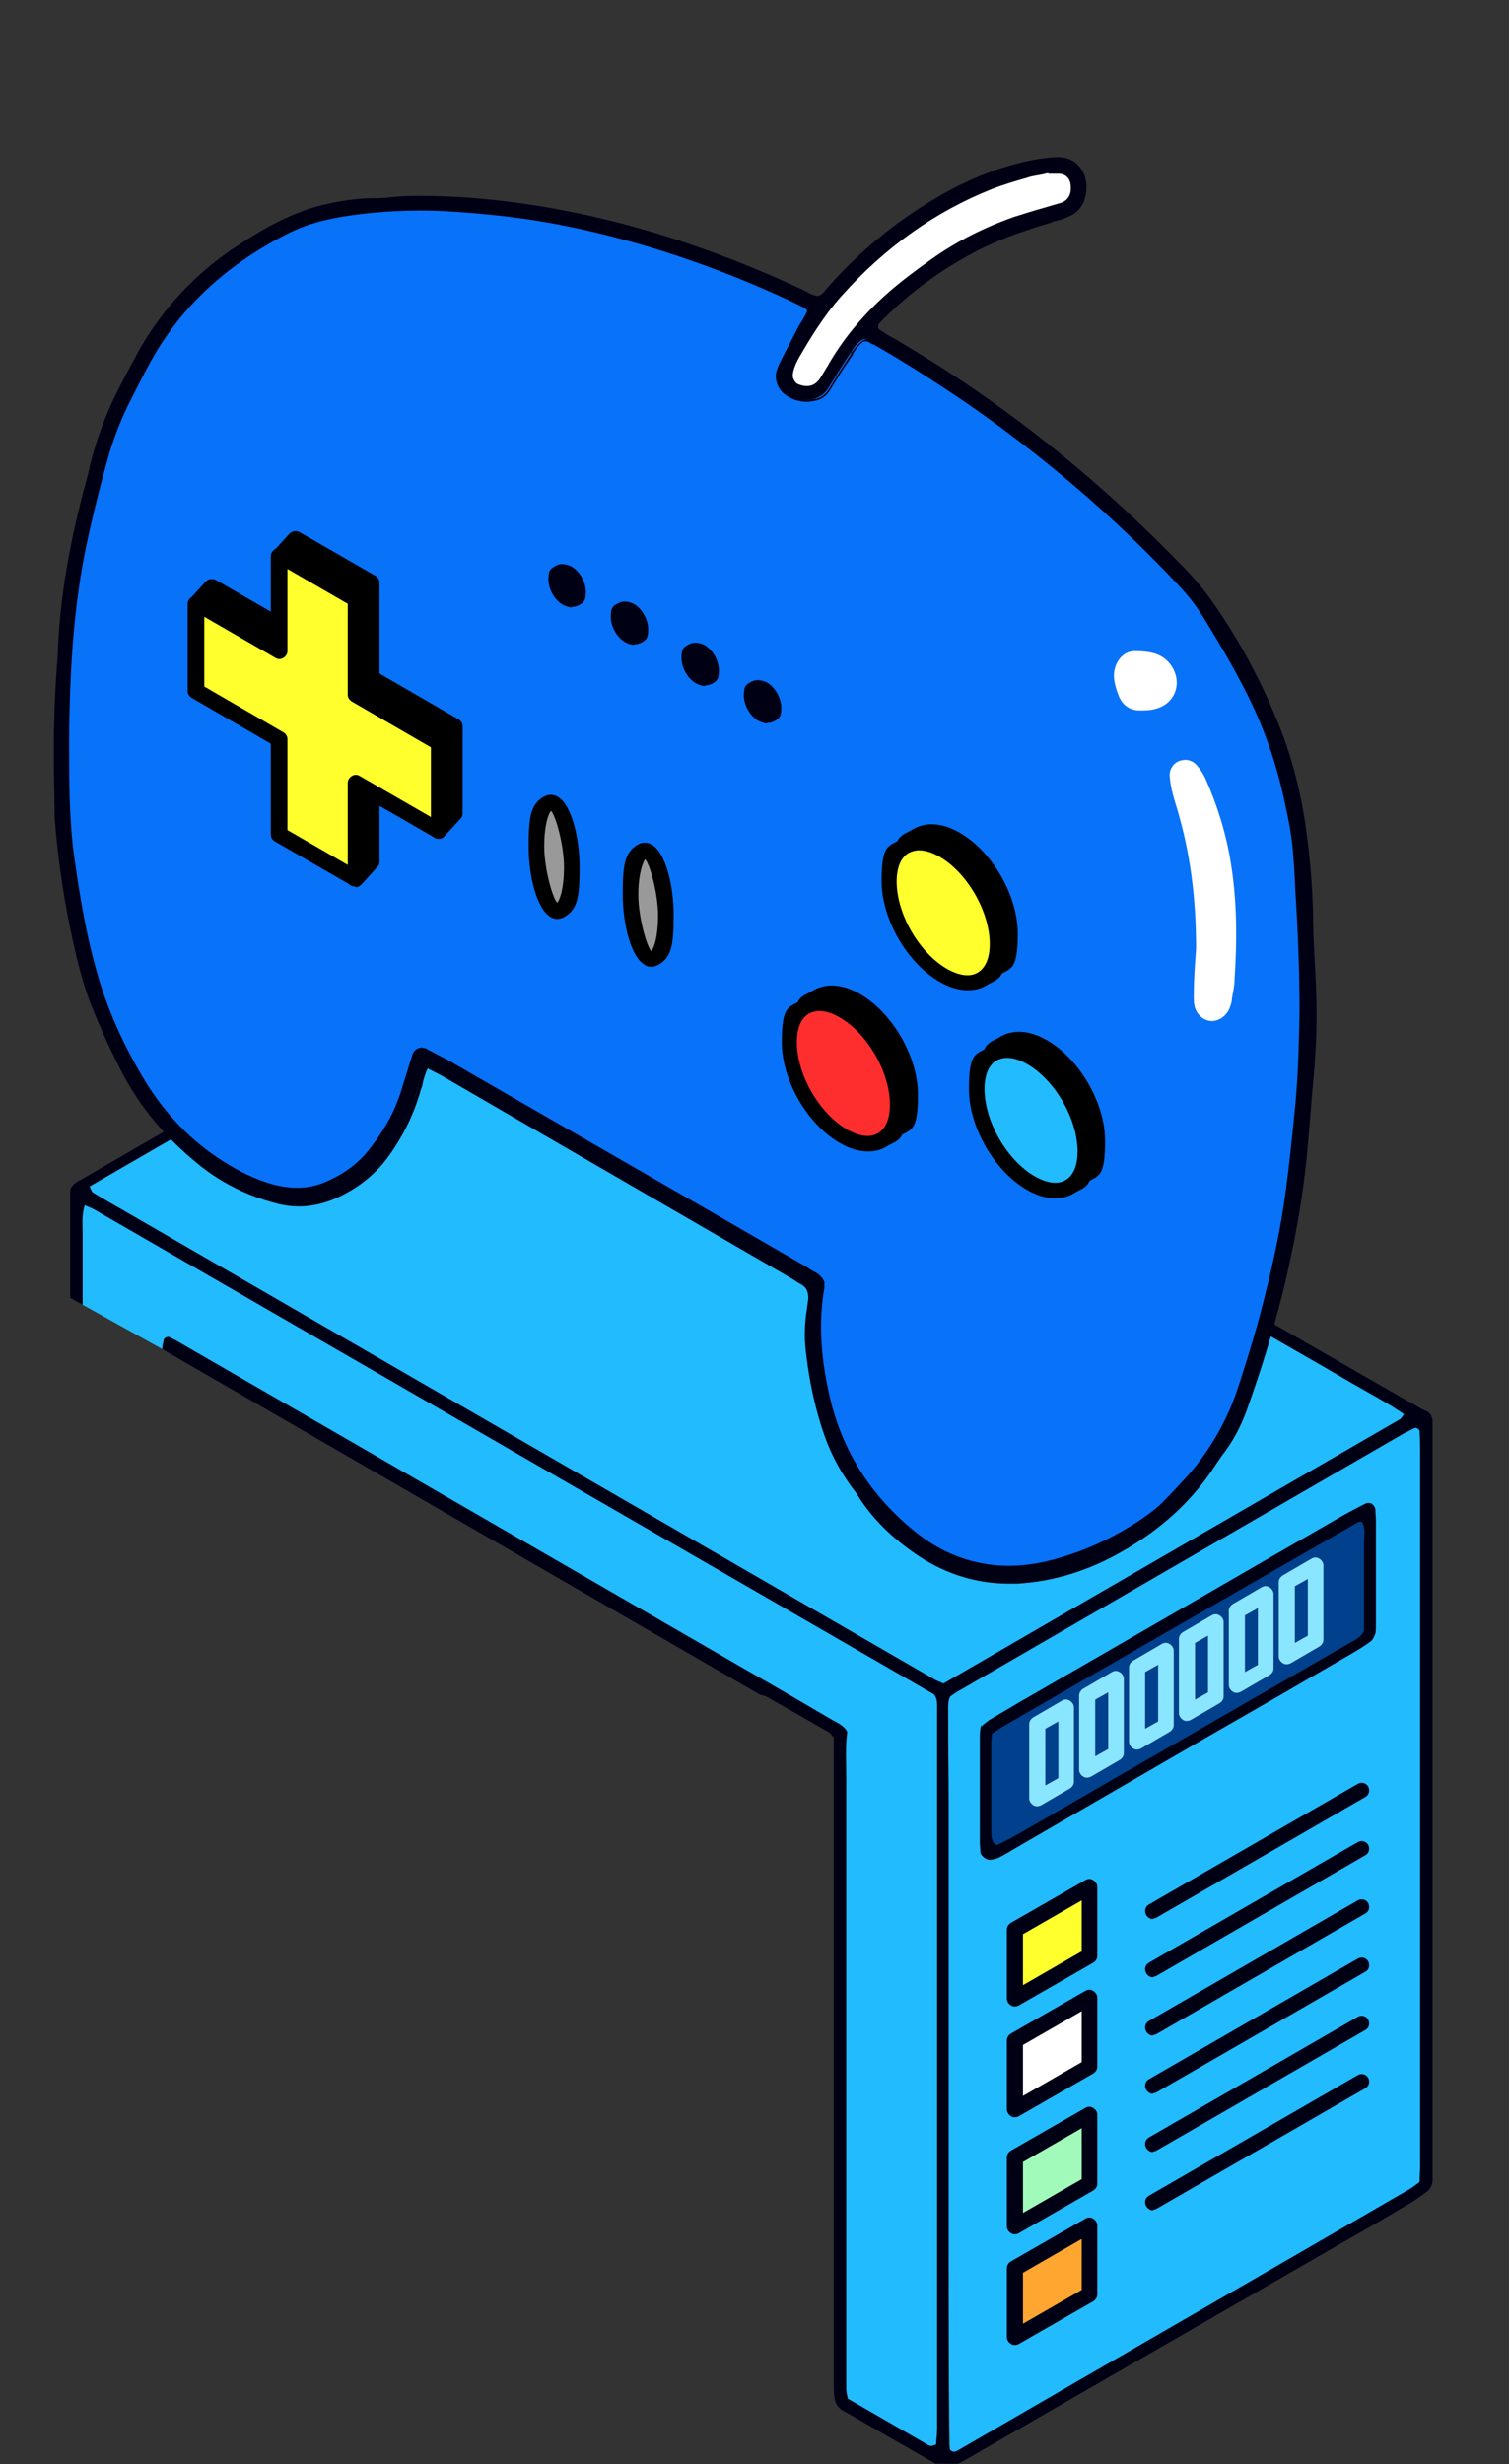
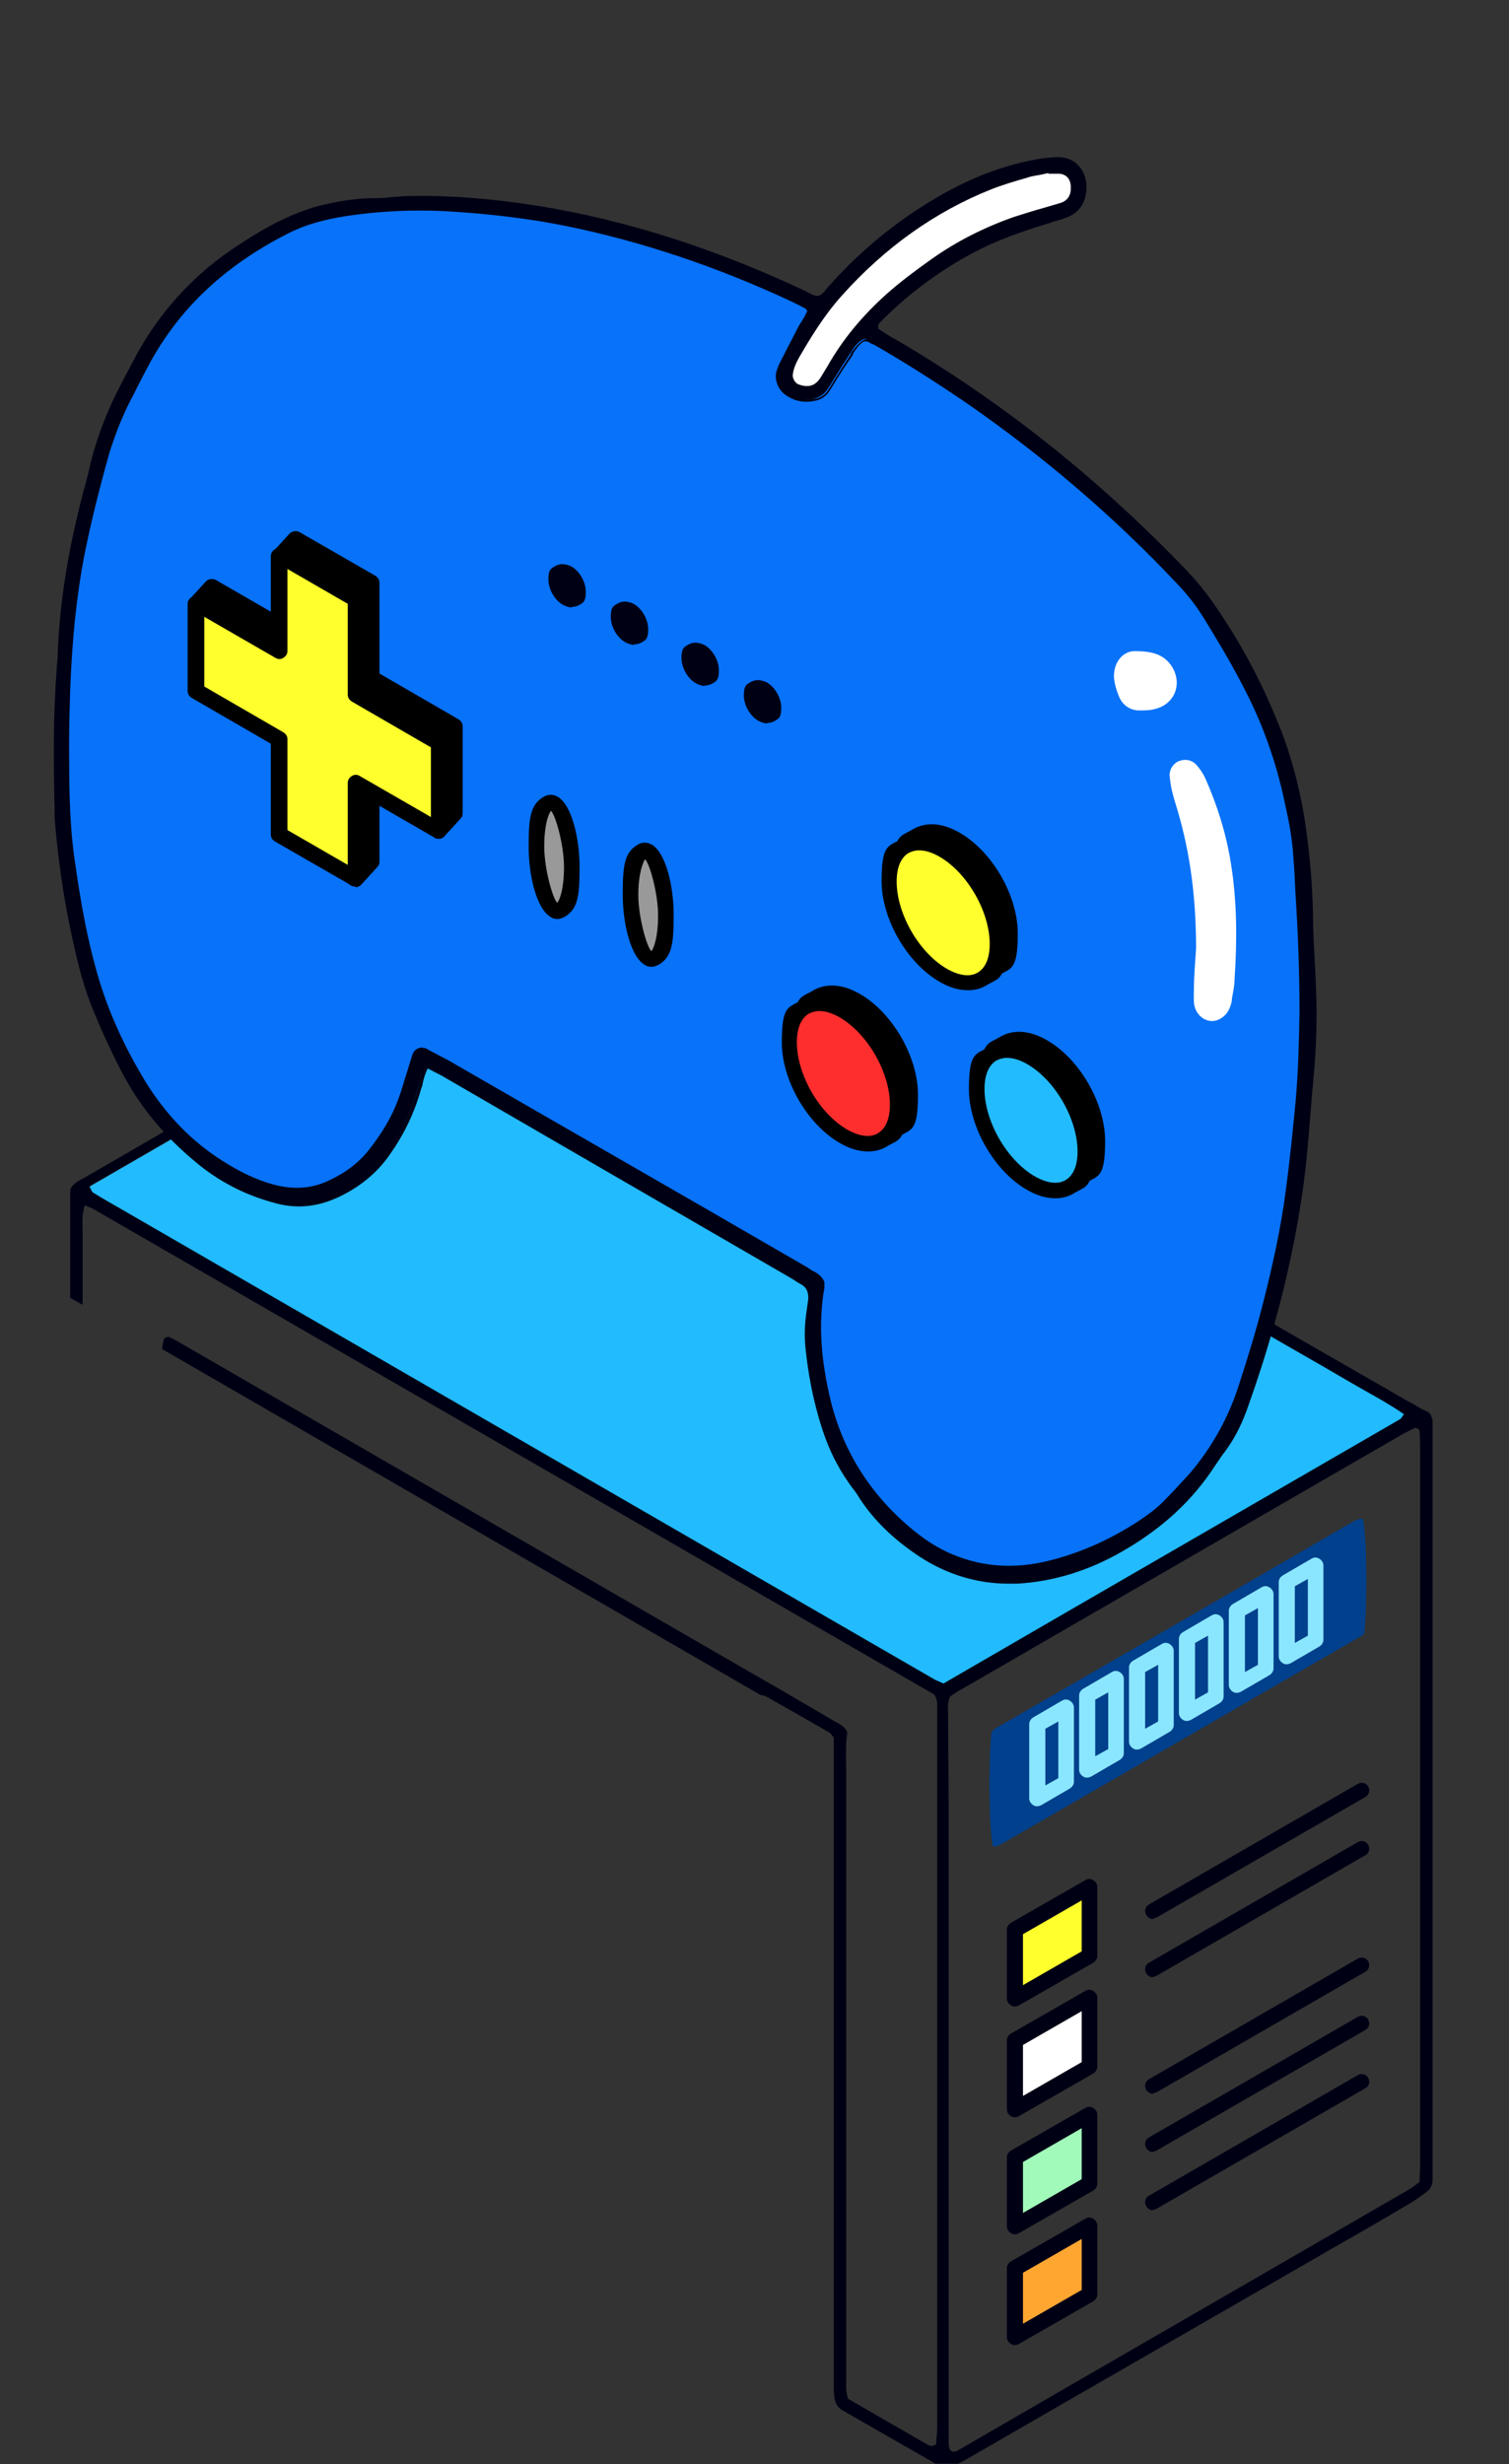
<svg xmlns="http://www.w3.org/2000/svg" id="_レイヤー_2" version="1.1" viewBox="0 0 290.3 473.8">
  <rect x="0" y="0" width="290.3" height="473.8" fill="#333333" stroke="none" />
  <defs>
    <style>
      .st0 {
        fill: #ff2e2e;
      }

      .st1 {
        fill: #fff;
      }

      .st2 {
        fill: none;
      }

      .st3 {
        fill: #ffa631;
      }

      .st4 {
        fill: #22bbfe;
      }

      .st5 {
        fill: #a1fab9;
      }

      .st6 {
        fill: #8ae6ff;
      }

      .st7 {
        fill: #0872f9;
      }

      .st8 {
        fill: #999;
      }

      .st9 {
        fill: #000015;
      }

      .st10 {
        fill: #00408c;
      }

      .st11 {
        fill: #ffff2d;
      }

      .st12 {
        clip-path: url(#clippath);
      }
    </style>
    <clipPath id="clippath">
      <path class="st2" d="M150.1,328.1l-118.9-68.7-29.1-16.2L0,75.9,87.7,0s175.3,33.7,182.3,41.5c7,7.8,20.3,375.7,20.3,375.7,0,0-19.6,55.6-32.9,56.3s-114.3,0-114.3,0l6.9-145.4h0Z" />
    </clipPath>
  </defs>
  <g id="_レイヤー_6">
    <g id="_レイヤー_3">
      <g class="st12">
        <g>
          <g>
            <path class="st4" d="M16.8,228.4c29.8-17.2,59.5-34.4,89.3-51.6,9.2,5.3,18.3,10.6,27.5,15.9,9.2,5.3,18.4,10.6,27.6,15.9s18.4,10.6,27.6,15.9c9.1,5.2,18.1,10.5,27.2,15.7,9.2,5.3,18.4,10.6,27.6,15.9,9.2,5.3,18.4,10.5,27.9,16.2-.7.5-1.1.8-1.5,1-29.4,17-58.8,33.9-88.1,50.8-.7-.2-1.1-.3-1.5-.5-54.3-31.3-108.5-62.7-162.7-94.1-.2-.1-.3-.5-.9-1.2h0Z" />
-             <path class="st4" d="M182.8,472c-.5-3.5-.7-141.7-.3-146.2,29.6-17.1,59.4-34.3,89.2-51.5.4-.2.8-.2,1.5-.4.2.6.4,1.2.4,1.7,0,1.2,0,2.4,0,3.6,0,45,0,90.1,0,135.1v4.6c-1.1,1.7-2.5,2.3-3.7,3-23.3,13.5-46.6,27-69.9,40.4-4.4,2.5-8.8,5.1-13.2,7.6-1.1.7-2.3,1.2-3.9,2.1h0ZM264,289c-2.5.8-4.1,1.9-5.8,2.8-18.7,10.7-37.3,21.5-55.9,32.3-3.8,2.2-7.5,4.4-11.3,6.5-1.4.8-2.2,1.8-2.2,3.6,0,6.9,0,13.8,0,20.6,0,.1,0,.3,0,.4.2,1.9,1.3,2.5,3.1,1.6.9-.5,1.8-1,2.7-1.5,21.6-12.5,43.2-25,64.8-37.5.9-.5,1.8-1.1,2.7-1.6,1.8-1,2.4-2.4,2.4-4.4,0-5.7,0-11.4,0-17,0-1.8-.4-3.5-.6-5.8h0Z" />
            <g>
              <polygon class="st11" points="209.6 376.1 195.3 384.3 195.3 371 209.6 362.8 209.6 376.1" />
              <path class="st9" d="M195.3,385.8c-.3,0-.5,0-.8-.2-.5-.3-.8-.8-.8-1.3v-13.3c0-.5.3-1,.8-1.3l14.3-8.2c.5-.3,1-.3,1.5,0,.5.3.8.8.8,1.3v13.3c0,.5-.3,1-.8,1.3l-14.3,8.2c-.2.1-.5.2-.8.2ZM196.8,371.9v9.8l11.3-6.5v-9.8l-11.3,6.5ZM209.6,376.1h0,0Z" />
            </g>
            <g>
              <polygon class="st1" points="209.6 397.3 195.3 405.6 195.3 392.3 209.6 384.1 209.6 397.3" />
              <path class="st9" d="M195.3,407.1c-.3,0-.5,0-.8-.2-.5-.3-.8-.8-.8-1.3v-13.3c0-.5.3-1,.8-1.3l14.3-8.2c.5-.3,1-.3,1.5,0,.5.3.8.8.8,1.3v13.3c0,.5-.3,1-.8,1.3l-14.3,8.2c-.2.1-.5.2-.8.2ZM196.8,393.2v9.8l11.3-6.5v-9.8l-11.3,6.5ZM209.6,397.3h0,0Z" />
            </g>
            <g>
              <polygon class="st5" points="209.6 419.9 195.3 428.1 195.3 414.9 209.6 406.6 209.6 419.9" />
              <path class="st9" d="M195.3,429.6c-.3,0-.5,0-.8-.2-.5-.3-.8-.8-.8-1.3v-13.3c0-.5.3-1,.8-1.3l14.3-8.2c.5-.3,1-.3,1.5,0,.5.3.8.8.8,1.3v13.3c0,.5-.3,1-.8,1.3l-14.3,8.2c-.2.1-.5.2-.8.2ZM196.8,415.7v9.8l11.3-6.5v-9.8l-11.3,6.5ZM209.6,419.9h0,0Z" />
            </g>
            <g>
              <polygon class="st3" points="209.6 441.2 195.3 449.4 195.3 436.2 209.6 427.9 209.6 441.2" />
              <path class="st9" d="M195.3,450.9c-.3,0-.5,0-.8-.2-.5-.3-.8-.8-.8-1.3v-13.3c0-.5.3-1,.8-1.3l14.3-8.2c.5-.3,1-.3,1.5,0,.5.3.8.8.8,1.3v13.3c0,.5-.3,1-.8,1.3l-14.3,8.2c-.2.1-.5.2-.8.2ZM196.8,437v9.8l11.3-6.5v-9.8l-11.3,6.5ZM209.6,441.2h0,0Z" />
            </g>
            <g>
              <path class="st9" d="M221.8,425c-.5,0-1-.3-1.3-.8-.4-.7-.2-1.6.5-2l40.2-23.2c.7-.4,1.6-.2,2,.5.4.7.2,1.6-.5,2l-40.2,23.2c-.2.1-.5.2-.7.2Z" />
              <path class="st9" d="M221.8,413.8c-.5,0-1-.3-1.3-.8-.4-.7-.2-1.6.5-2l40.2-23.2c.7-.4,1.6-.2,2,.5.4.7.2,1.6-.5,2l-40.2,23.2c-.2.1-.5.2-.7.2Z" />
              <path class="st9" d="M221.8,402.6c-.5,0-1-.3-1.3-.8-.4-.7-.2-1.6.5-2l40.2-23.2c.7-.4,1.6-.2,2,.5.4.7.2,1.6-.5,2l-40.2,23.2c-.2.1-.5.2-.7.2Z" />
-               <path class="st9" d="M221.8,391.4c-.5,0-1-.3-1.3-.8-.4-.7-.2-1.6.5-2l40.2-23.2c.7-.4,1.6-.2,2,.5.4.7.2,1.6-.5,2l-40.2,23.2c-.2.1-.5.2-.7.2Z" />
              <path class="st9" d="M221.8,380.2c-.5,0-1-.3-1.3-.8-.4-.7-.2-1.6.5-2l40.2-23.2c.7-.4,1.6-.2,2,.5.4.7.2,1.6-.5,2l-40.2,23.2c-.2.1-.5.2-.7.2Z" />
              <path class="st9" d="M221.8,369c-.5,0-1-.3-1.3-.8-.4-.7-.2-1.6.5-2l40.2-23.2c.7-.4,1.6-.2,2,.5.4.7.2,1.6-.5,2l-40.2,23.2c-.2.1-.5.2-.7.2Z" />
            </g>
-             <path class="st4" d="M180.3,325.9v144.7c-.6,0-1.2.2-1.5,0-5.3-3-10.6-6.1-15.7-9-.3-.4-.4-.5-.5-.7,0-.1,0-.3,0-.4,0-.3,0-.6,0-.9,0-42.2,0-84.4,0-126.8-1.4-1.3-3.2-2.2-4.8-3.1-11.7-6.7-23.3-13.5-35-20.2-28.6-16.5-57.3-33.1-85.9-49.6-1.5-.9-2.9-2-5-2.4-.2.7-.5,1.2-.5,1.7,0,1.5,0,3,0,4.5,0,38.2,0,76.3,0,114.5,0,1.6.2,3.2-.2,4.8-.5.1-.8.3-1,.2-1.9-.6-12.1-6.6-14.3-8.3-.5-5-.7-113.5-.3-140.5,0-.9.1-1.7.2-2.5,1.1-.9,1.9-.2,2.6.3,7.1,4.1,14.2,8.2,21.4,12.3,43,24.8,86,49.6,129.1,74.5,3,1.7,6,3.4,9,5.1.9.5,1.7,1.1,2.6,1.7h0Z" />
            <path class="st10" d="M191,355c-.7-3.1-.9-14.7-.3-21.7,0-.1.2-.3.2-.4,0-.1.2-.2.3-.3.2-.2.5-.4.7-.5,22.9-13.2,45.8-26.4,68.7-39.7.4-.2.8-.3,1.2-.4.1,0,.3,0,.4.1.7,3.2.9,14.3.3,21.7,0,.1-.1.3-.2.4,0,.1-.2.3-.3.3-22.9,13.2-45.8,26.5-68.7,39.7-.5.3-1.1.5-1.6.8-.1,0-.3,0-.4,0-.1,0-.3,0-.4-.1h0Z" />
            <g>
              <path class="st6" d="M199.6,347.3c-.3,0-.5,0-.8-.2-.5-.3-.8-.8-.8-1.3v-14.3c0-.5.3-1,.8-1.3l5.5-3.2c.5-.3,1-.3,1.5,0,.5.3.8.8.8,1.3v14.3c0,.5-.3,1-.8,1.3l-5.5,3.2c-.2.1-.5.2-.8.2ZM201.1,332.4v10.9l2.5-1.4v-10.9l-2.5,1.4ZM205.1,342.7h0,0Z" />
              <path class="st6" d="M209.2,341.8c-.3,0-.5,0-.8-.2-.5-.3-.8-.8-.8-1.3v-14.3c0-.5.3-1,.8-1.3l5.5-3.2c.5-.3,1-.3,1.5,0,.5.3.8.8.8,1.3v14.3c0,.5-.3,1-.8,1.3l-5.5,3.2c-.2.1-.5.2-.8.2ZM210.7,326.8v10.9l2.5-1.4v-10.9l-2.5,1.4ZM214.7,337.1h0,0Z" />
              <path class="st6" d="M218.8,336.4c-.3,0-.5,0-.8-.2-.5-.3-.8-.8-.8-1.3v-14.3c0-.5.3-1,.8-1.3l5.5-3.2c.5-.3,1-.3,1.5,0,.5.3.8.8.8,1.3v14.3c0,.5-.3,1-.8,1.3l-5.5,3.2c-.2.1-.5.2-.8.2ZM220.3,321.5v10.9l2.5-1.4v-10.9l-2.5,1.4ZM224.3,331.8h0,0Z" />
              <path class="st6" d="M228.4,330.9c-.3,0-.5,0-.8-.2-.5-.3-.8-.8-.8-1.3v-14.3c0-.5.3-1,.8-1.3l5.5-3.2c.5-.3,1-.3,1.5,0,.5.3.8.8.8,1.3v14.3c0,.5-.3,1-.8,1.3l-5.5,3.2c-.2.1-.5.2-.8.2ZM229.9,315.9v10.9l2.5-1.4v-10.9l-2.5,1.4ZM233.9,326.2h0,0Z" />
              <path class="st6" d="M238,325.5c-.3,0-.5,0-.8-.2-.5-.3-.8-.8-.8-1.3v-14.3c0-.5.3-1,.8-1.3l5.5-3.2c.5-.3,1-.3,1.5,0,.5.3.8.8.8,1.3v14.3c0,.5-.3,1-.8,1.3l-5.5,3.2c-.2.1-.5.2-.8.2ZM239.5,310.6v10.9l2.5-1.4v-10.9l-2.5,1.4ZM243.5,320.9h0,0Z" />
              <path class="st6" d="M247.6,320c-.3,0-.5,0-.8-.2-.5-.3-.8-.8-.8-1.3v-14.3c0-.5.3-1,.8-1.3l5.5-3.2c.5-.3,1-.3,1.5,0,.5.3.8.8.8,1.3v14.3c0,.5-.3,1-.8,1.3l-5.5,3.2c-.2.1-.5.2-.8.2ZM249.1,305v10.9l2.5-1.4v-10.9l-2.5,1.4ZM253.1,315.3h0,0Z" />
            </g>
            <path class="st9" d="M51.7,398.2c-8.1-4.8-14.3-8.4-16.7-9.7-1.9-1-4.4-2.3-4.4-2.3-.8-.4-1.6-.8-2.4-1.2-3.6-2.1-7.3-4.2-10.9-6.3-.6-.4-1.3-.8-1.9-1.2-1.3-.7-2-1.8-1.9-3.3,0-1.3,0-2.7,0-4,0-37,0-73.9,0-110.9,0-9.9,0-19.8,0-29.6,0-.4,0-.9.1-1.2.7-1.2,1.9-1.6,2.9-2.2,5.7-3.3,11.4-6.6,17.1-9.9,21.5-12.4,43-24.8,64.5-37.2,2.1-1.2,4.2-2.3,6.3-3.5.7-.3,1.4-.6,2.1-.9.8.4,1.6.7,2.4,1.2,28.2,16.3,56.5,32.6,84.7,48.9,25.8,14.9,51.6,29.8,77.4,44.6.8.4,1.6.9,2.3,1.3.6.4,1.4.4,2,1.3,0,.2.3.7.3,1.1,0,1.2,0,2.4,0,3.6,0,45.8,0,91.6,0,137.4,0,1.6,0,3.3,0,4.9,0,1-.4,1.8-1.1,2.3-1.2.9-2.4,1.8-3.7,2.5-4.5,2.7-9,5.3-13.6,7.9-23.2,13.4-46.4,26.7-69.6,40.1-1.7,1-3.4,1.9-4.8,2.6-1.2.2-1.9-.2-2.5-.6-6.1-3.5-12.2-7-18.3-10.5-.4-.2-.7-.6-.9-.8-.7-1.1-.6-2.1-.7-3.2,0-2.5,0-5.1,0-7.6,0-35.6,0-71.2,0-106.9,0-3.6,0-7.2,0-10.8-.3-.3-.5-.8-.9-1-4-2.3-8-4.6-12.1-6.9-.2-.1-.6-.2-1-.3-.2.3-.6.6-.7,1,0,1.3,0,2.7,0,4,0,4.3,0,8.7,0,13,0,.7-.1,1.5-.2,2.3-.7.5-1.7,1.1-3,2-9.1,5.9-16.4,9.6-18.6,10.8-8.2,4.3-35.1,18.9-72.2,39h0ZM270.5,272.2c-3.4-2.4-7.1-4.3-10.7-6.4-3.6-2.1-7.2-4.2-10.9-6.3-3.8-2.2-7.5-4.3-11.3-6.5-3.6-2.1-7.2-4.2-10.9-6.3s-7.3-4.2-10.9-6.3c-3.6-2.1-7.2-4.2-10.9-6.3s-7.3-4.2-10.9-6.3c-3.8-2.2-7.5-4.3-11.3-6.5-3.6-2.1-7.3-4.2-10.9-6.3-3.6-2.1-7.3-4.2-10.9-6.3-3.6-2.1-7.2-4.2-10.9-6.3s-7.3-4.2-10.9-6.3c-3.8-2.2-7.5-4.4-11.3-6.5-3.6-2.1-7.2-4.2-10.9-6.3-3.6-2.1-7.2-4.3-10.8-6.1-.5,0-.8,0-1,.2-29.3,16.9-58.5,33.7-87.9,50.7.3.5.4,1,.7,1.2,1.9,1.2,3.9,2.3,5.8,3.4,51.9,30,103.8,60,155.7,90,.6.4,1.3.6,2.1,1,29.3-17,58.6-33.9,87.8-50.8.2-.1.4-.4.8-1h0ZM273.1,419.5c0-1.1.1-2,.1-2.9,0-4,0-8.1,0-12.1,0-41.8,0-83.5,0-125.3,0-1.3,0-2.7-.1-4,0-.4-.7-.8-1-.6-.7.3-1.3.7-2,1-28.4,16.4-56.7,32.8-85.1,49.2-.8.4-1.5.9-2.2,1.4-.6,1.2-.4,2.5-.4,3.6,0,5.7.1,11.4.1,17.1,0,18,0,35.9,0,53.9,0,20.7,0,41.3,0,62,0,2.1,0,4.2,0,6.3,0,.6,0,1.2.2,1.8,0,.2.4.4.6.5.3,0,.6,0,.9-.2,29-16.8,58-33.5,87-50.3.5-.3,1-.7,1.7-1.2h0ZM16.3,231.7c-.6,2-.4,3.7-.4,5.3,0,41.6,0,83.2,0,124.8,0,3.7,0,7.5,0,11.2,0,.7.2,1.5.3,2.1.5.4.8.7,1.2.9,3.8,2.2,7.5,4.3,11.3,6.5.4.2.8.4,1.2.5.2,0,.6,0,.9-.2.5-1.6.3-3.2.3-4.9,0-37,0-73.9,0-110.9,0-2.5,0-5.1.1-7.6,0-.6.2-1.2.3-1.8,0-.3.8-.7,1.1-.5.4.2.8.4,1.2.6,36.5,21.1,73.1,42.2,109.6,63.3,5.6,3.2,11.1,6.4,16.7,9.7,1,.6,2.2,1,2.9,2.3-.4,2.8-.2,5.8-.2,8.8,0,4.6,0,9.3,0,13.9,0,14.5,0,29,0,43.5,0,20.1,0,40.1,0,60.2,0,.6.2,1.2.3,1.8,5.2,3,10.4,6,15.6,9,.1,0,.3.1.4.1.3,0,.5-.1,1-.3,0-1,.2-2,.2-3.1,0-29.6,0-59.3,0-88.9,0-6.6,0-13.2,0-19.8,0-9.9,0-19.8,0-29.6,0-.9.1-1.8-.6-2.8-53.7-31-107.6-62.1-161.5-93.2-.5-.3-1.1-.5-2-.9h0Z" />
-             <path class="st9" d="M188.8,331.9c.8-.6,1.3-1.1,1.9-1.4,1.8-1.1,3.6-2.1,5.4-3.2,20.9-12,41.7-24.1,62.6-36.1,1.3-.7,2.6-1.4,4-2.1.8-.4,1.8.2,1.9,1.2,0,.7.1,1.5.1,2.2,0,6.6,0,13.2,0,19.8,0,.6,0,1.2-.1,1.8-.2.5-.5,1.2-.9,1.5-1.1.8-2.2,1.5-3.4,2.2-9.1,5.3-18.1,10.5-27.2,15.7-12.4,7.2-24.9,14.4-37.3,21.6-1.2.7-2.3,1.4-3.5,2-.5.3-1.1.4-1.7.5-.8.1-1.9-.7-2-1.5,0-.6-.1-1.2-.1-1.8,0-6.7,0-13.5,0-20.2,0-.6,0-1.2.2-2.2h0ZM190.9,333.1c-.1.8-.2,1.3-.2,1.7,0,5.8,0,11.7,0,17.5,0,.6.1,1.2.3,1.8,0,.2.4.4.8.7,1-.5,2.1-1.1,3.1-1.6,8.6-4.9,17.1-9.9,25.7-14.8,13-7.5,25.9-14.9,38.9-22.4,1-.6,2.2-1,2.9-2.4,0-1.2,0-2.7,0-4.2,0-1.3,0-2.7,0-4,0-1.5,0-3,0-4.5,0-1.3,0-2.7,0-4,0-1.4.4-3-.4-4.3-.3,0-.5,0-.6,0-22.8,13.1-45.7,26.2-68.5,39.4-.6.4-1.2.8-2,1.3h0Z" />
          </g>
          <g>
            <g>
              <path class="st7" d="M158,246.3c-1.3-.9-2.5-1.7-3.8-2.4-34.7-20.5-69.6-40.4-73.5-41.8-.4.9-1,1.7-1.3,2.7-.9,2.5-1.6,5.1-2.5,7.7-1.3,3.7-3.4,7-6,10-2.5,2.9-5.6,5-9.2,6.2-3.5,1.2-7.1.9-10.6-.3-6.4-2.2-11.8-5.8-16.4-10.6-4.2-4.3-7.6-9.2-10.3-14.6-4.7-9.3-7.7-19.1-9.5-29.3-1.7-10.1-2.7-20.2-2.4-30.4.3-11.1.4-22.2,2.5-33.1,2.1-11.3,4.3-22.7,9.3-33.1,1.9-3.9,3.9-7.7,6.2-11.4,3.5-5.7,8.2-10.3,13.4-14.3,2.4-1.8,5-3.3,7.5-5,4-2.5,8.3-4.2,12.9-5,3.5-.6,7.1-1,10.7-1.2,21.9-1,42.8,3.5,63.2,11.2,4.8,1.8,9.4,3.9,14,5.9,1.3.6,2.8,1,3.8,2.4-.3,1.7-1.5,2.9-2.2,4.4-1.2,2.4-2.5,4.8-3.6,7.2-.7,1.5-.2,3,1,4,2.9,2.5,6.3,1.9,8.3-1.4,1.6-2.5,3.2-5,4.9-7.5.4-.6,1-1.1,1.6-1.8,1,.5,1.9.8,2.8,1.3,18.4,10.5,35.2,23.2,50.3,38,1.4,1.4,2.7,2.8,4.1,4.1,6.3,5.6,10.5,12.6,14.4,19.8.3.5.5,1.1.8,1.6,5.5,9.4,8.5,19.7,10.3,30.4.7,4,.8,8,1,12.1.3,7.2.5,14.4.6,21.5.1,14.8-1.3,29.6-4,44.2-2,10.6-4.8,21-8.5,31.1-3.2,8.8-8.6,16.1-15.8,22-6.7,5.5-14.5,9-23.1,10.4-8.5,1.3-16.4-.5-23.2-5.9-9.2-7.2-15-16.6-17.3-28-.7-3.7-1.1-7.4-1.5-11.1-.1-1.2.1-2.4.2-3.6.2-2.1.4-4.1.6-6.4h0Z" />
              <path class="st1" d="M155.3,75c-.6-.1-1.2-.2-1.7-.4-1.2-.4-2.1-1.6-1.6-2.8.6-1.7,1.3-3.3,2.1-4.9,3.5-6.3,8-11.9,13.4-16.7,7.8-6.9,16.4-12.5,26.3-15.7,3-.9,6.1-1.5,9.2-2,2.8-.4,4.5,1.9,3.7,4.6-.3,1.1-.9,1.9-2,2.2-1.1.4-2.3.7-3.4,1-14.1,3.9-25.9,11.4-35.6,22.1-2.8,3.1-5.1,6.6-7.1,10.3-.7,1.3-1.6,2.2-3.2,2.1h0Z" />
              <path class="st1" d="M230.1,182.5c0-9.8-1.1-18.4-3.6-26.8-.4-1.3-.8-2.6-1.1-3.9-.2-.9-.3-1.8-.4-2.7,0-1.3.8-2.4,1.9-2.8,1.2-.4,2.4-.2,3.3.8.7.8,1.3,1.7,1.7,2.6,2.3,5.2,4,10.6,4.9,16.3,1.2,7.4,1.2,14.9.7,22.4,0,1.2-.3,2.4-.5,3.6,0,.6-.2,1.2-.4,1.7-.6,1.7-2.3,2.8-3.8,2.6-1.6-.2-2.9-1.6-3.1-3.4-.1-1.3,0-2.7,0-4,.1-2.5.3-5.1.4-6.5h0Z" />
              <path class="st1" d="M218.4,125.2c3.2,0,5.3.6,6.8,2.6,2.4,3.3,1,7.5-2.9,8.5-1,.3-2.1.3-3.1.3-1.8,0-3.2-1-3.9-2.6-.5-1.2-.9-2.5-1-3.8-.1-3,1.9-5.1,4.1-5h0Z" />
              <g>
                <path class="st9" d="M81.9,204.9c-.9,1.4-1.1,2.9-1.5,4.3-1.3,4.7-3.4,8.9-6.2,12.8-2.4,3.2-5.3,5.7-8.9,7.4-3.9,1.9-7.9,2.6-12.2,1.5-2.3-.6-4.6-1.4-6.7-2.4-3.1-1.5-6-3.3-8.7-5.5-5.5-4.5-10.1-9.8-13.5-16.1-2.5-4.6-4.6-9.4-6.6-14.3-1.5-3.9-2.5-8-3.4-12.1-1.7-7.7-2.8-15.6-3.5-23.5,0-.6,0-1.2,0-1.8-.2-8.8-.3-17.7.4-26.5,0-1,.2-2.1.2-3.1.3-9.2,1.8-18.2,3.9-27,.8-3.2,1.6-6.4,2.4-9.6,1.1-4.5,2.8-8.9,4.8-13,1.4-2.8,2.9-5.6,4.4-8.3,4.7-8.4,11.2-15.1,19.2-20.4,3.6-2.4,7.4-4.6,11.4-6.2,1.5-.6,3.1-1.1,4.7-1.5,3.2-.7,6.4-1.3,9.8-1.3,2.1,0,4.2-.3,6.3-.4,8.5-.2,17,.5,25.5,1.9,17.7,2.9,34.5,8.5,50.7,16.1,1.1.5,2,1.2,3.3,1.3,1-.2,1.4-1.1,2-1.8,6.6-7.5,14.2-13.7,23-18.4,5.4-2.9,11.1-5.1,17.2-6.2,1.2-.2,2.4-.3,3.6-.4,4-.2,5.6,3.1,5.5,5.7-.1,2.4-1.2,4.3-3.6,5.2-1,.4-2,.6-3,.9-4.6,1.4-9.1,2.9-13.4,5.1-7.3,3.7-13.8,8.4-19.5,14.2-.4.4-.7.9-.5,1.8,1,.6,2.1,1.4,3.3,2,20.8,12.1,39.4,27.1,56.1,44.5,2.1,2.2,3.9,4.5,5.6,7,4.6,6.7,8.4,13.8,11.5,21.3,2.6,6.1,4.3,12.4,5.4,18.9,1,6.4,1.6,12.8,1.7,19.2,0,4.9.5,9.9.6,14.8.2,5.4,0,10.8-.5,16.1-.4,4.3-.7,8.6-1.1,13-.8,9.7-2.6,19.3-4.9,28.7-1.9,7.4-4.1,14.7-6.7,21.8-.9,2.4-2,4.7-3.4,6.8-.9,1.4-1.9,2.7-2.8,4.1-4.5,6.9-10.5,12.2-17.6,16.3-6.2,3.6-12.9,5.7-20,6.1-6.7.4-13.1-1.4-18.7-5.1-4.5-3-8.5-6.6-11.5-11.2-1.4-2.1-2.9-4.2-4.2-6.4-1.8-3.3-3-6.8-4-10.4-1.1-3.8-1.7-7.6-2.1-11.5-.3-2.5-.3-5.1.2-7.6.1-.7.2-1.5.3-2.2,0-1.3-.3-2.4-1.5-3-.8-.4-1.5-.9-2.3-1.4-9.8-5.7-19.7-11.4-29.5-17.1-12.4-7.2-24.9-14.4-37.3-21.6-1-.6-2.1-1.1-3.2-1.7h0ZM155.8,59.8c-.4-.4-.6-.6-.9-.7-.9-.5-1.9-1-2.8-1.4-13.8-6.4-28-11.3-42.9-14.3-7.8-1.6-15.7-2.5-23.6-2.9-6.3-.3-12.6,0-18.8.9-4,.6-7.9,1.6-11.6,3.4-11.6,5.9-21,14.2-27.2,25.9-1.1,2.1-2.2,4.2-3.3,6.4-1.6,3.2-3,6.5-4,10-1.9,6.6-3.6,13.3-4.9,20-1.7,8.5-2.3,17.2-2.7,25.9-.1,3.6-.2,7.2-.2,10.8,0,7.2,0,14.4,1,21.5,1,7.4,2.3,14.8,4.3,22,2.1,7.5,5.4,14.6,9.5,21.2,3.8,6.2,8.7,11.4,14.9,15.4,3,2,6.2,3.6,9.7,4.6,3.4,1,6.8,1.1,10.1-.3,3.4-1.4,6.3-3.4,8.6-6.3,2.4-3.1,4.5-6.3,5.8-10.1.7-2,1.3-4,1.9-6,.3-.9.5-1.7.8-2.6.4-1.1,1.5-1.6,2.5-1.1,1.3.7,2.6,1.4,3.9,2.1,22.7,13.1,45.4,26.1,68,39.2.9.5,1.8,1.1,2.7,1.6.7.4,1.2.9,1.4,1.6,0,.3,0,.6,0,.9-1.3,7.5-.5,14.9,1.3,22.2,2.6,10.1,8,18.3,16,24.8,2.7,2.2,5.6,4,8.9,5.1,6.1,2.2,12.3,2.1,18.5.4,5.7-1.5,10.9-4,15.9-7.2,2-1.3,3.9-2.7,5.6-4.4,1.6-1.6,3.1-3.2,4.6-4.9,4.3-5.1,7.5-10.8,9.6-17.1,1.8-5.4,3.5-10.8,4.8-16.3,1.8-7.1,3.3-14.3,4.3-21.5.8-5.8,1.4-11.6,1.9-17.4.5-5.5.6-11.1.7-16.6.1-10-.6-20-1.1-30.1-.2-3.4-.9-6.8-1.6-10.2-1.7-8.1-4.4-15.8-8.3-23.1-2.3-4.4-4.8-8.6-7.5-12.8-1.5-2.3-3.1-4.4-4.9-6.4-12.4-13.1-26-24.8-40.8-35-5.8-4-11.7-7.8-17.9-11.2-.6-.4-1.3-.8-2.1-.5-1,.6-1.7,1.6-2.3,2.6-1.5,2.2-2.9,4.6-4.3,6.8-.7,1.1-1.6,1.7-2.9,2-1.8.3-3.6,0-5.2-1-1.4-.9-2.1-2.8-1.6-4.3.2-.6.4-1.1.7-1.7,1.1-2.1,2.2-4.2,3.3-6.4.6-1.2,1.5-2.2,2-3.8h0ZM201.7,32.9c-1.1.2-2.7.4-4.3.8-2.3.6-4.6,1.3-6.8,2.2-11.3,4.5-20.9,11.6-29,20.6-3.2,3.6-5.8,7.6-8.1,11.8-.7,1.2-1.3,2.4-1.4,3.8,0,.8.6,1.8,1.4,2.1,2.1.8,3.5.3,4.6-1.4.5-.8.9-1.5,1.4-2.3,3-5.2,6.8-9.8,11.3-13.8,2.7-2.4,5.6-4.5,8.5-6.6,4.9-3.5,10.2-6.2,15.9-8.1,3-1,6-1.8,9-2.8,1.4-.4,2.2-1.6,2.2-3,0-.1,0-.3,0-.4-.1-1.8-1.1-2.8-2.8-2.9-.4,0-.9,0-1.9,0h0Z" />
                <path class="st9" d="M194,304.5c-6.1,0-11.9-1.8-17.1-5.2-5-3.3-8.8-7-11.6-11.3-.4-.7-.9-1.4-1.4-2-1-1.4-2-2.9-2.8-4.4-1.9-3.4-3.1-7.1-4-10.5-.9-3.4-1.6-7-2.1-11.5-.3-2.6-.2-5.2.2-7.7.1-.7.2-1.4.3-2.2,0-1.3-.3-2.1-1.3-2.7-.4-.2-.9-.5-1.3-.8-.3-.2-.7-.4-1-.6l-43-24.9c-7.9-4.6-15.9-9.2-23.8-13.8-.7-.4-1.4-.7-2.1-1.1-.2-.1-.5-.2-.7-.4-.5,1-.8,2-1,3,0,.3-.2.7-.3,1-1.3,4.7-3.4,9-6.3,13-2.3,3.2-5.4,5.7-9,7.5-4.2,2.1-8.3,2.6-12.5,1.5-2.3-.6-4.6-1.4-6.8-2.4-3.2-1.5-6.1-3.3-8.8-5.6-5.8-4.8-10.3-10.2-13.6-16.2-2.3-4.3-4.5-9-6.6-14.3-1.5-3.9-2.5-8-3.4-12.1-1.6-7.2-2.8-14.9-3.5-23.6,0-.6,0-1.2,0-1.8-.2-8.5-.3-17.6.4-26.5v-.5c.1-.9.2-1.8.2-2.6.3-8.6,1.6-17.5,3.9-27.1.4-1.7.8-3.4,1.3-5.1.4-1.5.8-3,1.1-4.5,1.1-4.3,2.7-8.8,4.8-13.1,1.4-2.8,2.9-5.6,4.4-8.4,4.7-8.3,11.1-15.2,19.3-20.5,4.4-2.9,7.9-4.8,11.5-6.2,1.8-.7,3.3-1.2,4.7-1.5,3.1-.7,6.4-1.3,9.8-1.3h0c1.1,0,2.2,0,3.3-.2,1,0,2-.2,2.9-.2,8.2-.2,16.8.5,25.5,1.9,16.7,2.7,33.4,8,50.8,16.1.3.1.5.3.8.4.7.4,1.4.8,2.2.8.6-.2,1-.6,1.4-1.1.1-.2.3-.3.4-.5,6.7-7.6,14.5-13.8,23.1-18.5,5.9-3.2,11.6-5.2,17.3-6.2,1.1-.2,2.3-.3,3.6-.4,1.7,0,3.1.4,4.1,1.5,1.1,1.1,1.8,2.9,1.7,4.6-.1,2.8-1.5,4.7-3.8,5.5-.7.3-1.4.5-2.1.7-.3,0-.6.2-.9.3-4.3,1.3-8.9,2.8-13.4,5-7.2,3.6-13.8,8.4-19.4,14.1-.4.4-.6.7-.5,1.3l.8.5c.7.5,1.5,1,2.3,1.4,20.4,11.9,39.2,26.8,56.2,44.6,1.9,2,3.7,4.3,5.6,7.1,4.4,6.4,8.3,13.6,11.6,21.3,2.5,5.9,4.3,12.3,5.4,19,1,6.2,1.6,12.7,1.7,19.3,0,2.7.2,5.4.3,8,.1,2.2.2,4.5.3,6.7.2,5.8,0,11.1-.5,16.2-.2,2.5-.4,4.9-.6,7.4-.1,1.9-.3,3.7-.5,5.6-.8,9.3-2.4,18.7-4.9,28.8-1.8,7.1-4,14.2-6.7,21.9-.9,2.5-2,4.8-3.4,6.9-.4.6-.8,1.2-1.3,1.8-.5.7-1,1.5-1.5,2.2-4.3,6.6-10.1,12-17.8,16.4-6.4,3.7-13.2,5.8-20.2,6.2-.6,0-1.2,0-1.8,0h0ZM81.9,204.5c0,0,.1,0,.2,0,.4.2.7.4,1.1.5.7.4,1.5.7,2.2,1.1,7.9,4.6,15.9,9.2,23.8,13.8l43,24.9c.4.2.7.4,1.1.6.4.2.8.5,1.3.7,1.2.7,1.8,1.8,1.7,3.4,0,.8-.2,1.6-.3,2.3-.4,2.4-.4,4.9-.1,7.5.5,4.4,1.1,8.1,2.1,11.4,1,3.4,2.1,7,4,10.4.8,1.5,1.8,2.9,2.8,4.3.5.7.9,1.4,1.4,2.1,2.7,4.2,6.5,7.8,11.4,11.1,5.6,3.7,11.9,5.4,18.5,5,6.9-.4,13.5-2.4,19.8-6.1,7.5-4.4,13.3-9.6,17.5-16.2.5-.8,1-1.5,1.5-2.2.4-.6.8-1.2,1.3-1.8,1.4-2.1,2.5-4.3,3.4-6.7,2.8-7.6,5-14.8,6.7-21.8,2.5-10,4.1-19.4,4.9-28.6.2-1.9.3-3.7.5-5.6.2-2.5.4-4.9.6-7.4.5-5.1.6-10.3.5-16.1,0-2.2-.2-4.5-.3-6.7-.1-2.6-.3-5.4-.3-8.1-.1-6.5-.7-13-1.7-19.1-1.1-6.7-2.9-13-5.4-18.9-3.2-7.7-7.1-14.8-11.5-21.2-1.9-2.8-3.7-5-5.5-7-16.9-17.7-35.7-32.6-56-44.4-.8-.5-1.6-1-2.3-1.4l-.9-.6c0,0-.1-.1-.2-.2-.2-1.1.2-1.7.6-2.1,5.7-5.8,12.3-10.6,19.6-14.3,4.5-2.3,9.1-3.8,13.5-5.1.3,0,.6-.2.9-.3.7-.2,1.4-.4,2.1-.6,2.1-.8,3.2-2.4,3.3-4.9,0-1.5-.5-3.1-1.5-4.1-.9-.9-2.1-1.3-3.6-1.3-1.2,0-2.4.2-3.5.4-5.7,1-11.3,3-17.1,6.2-8.6,4.6-16.3,10.8-22.9,18.3-.1.1-.2.3-.4.5-.4.6-.9,1.2-1.8,1.4,0,0,0,0,0,0-1,0-1.8-.5-2.6-.9-.3-.1-.5-.3-.8-.4-17.4-8.1-33.9-13.4-50.6-16.1-8.7-1.4-17.3-2-25.4-1.9-1,0-1.9.1-2.9.2-1.1,0-2.2.2-3.4.2h0c-3.3,0-6.6.6-9.6,1.3-1.4.3-2.9.8-4.6,1.5-3.5,1.4-7,3.3-11.3,6.2-8,5.3-14.5,12.1-19.1,20.3-1.5,2.7-3,5.5-4.4,8.3-2.1,4.3-3.7,8.7-4.8,12.9-.4,1.5-.8,3-1.1,4.5-.4,1.7-.9,3.4-1.3,5.1-2.3,9.6-3.6,18.4-3.9,27,0,.9-.1,1.8-.2,2.7v.5c-.7,8.9-.6,18-.4,26.4,0,.6,0,1.2,0,1.8.8,8.6,1.9,16.3,3.5,23.5.9,4.1,1.9,8.2,3.4,12,2.1,5.3,4.2,9.9,6.5,14.2,3.2,5.9,7.7,11.2,13.4,15.9,2.6,2.2,5.5,4,8.6,5.5,2.2,1,4.4,1.8,6.7,2.4,4,1,7.9.5,11.9-1.5,3.5-1.7,6.4-4.2,8.7-7.3,2.8-3.9,4.9-8.1,6.2-12.7,0-.3.2-.6.2-1,.3-1.1.6-2.3,1.3-3.5,0-.1.2-.2.3-.2h0ZM194.1,301.9c-3.4,0-6.6-.6-9.8-1.7-3.2-1.1-6.1-2.8-9-5.2-8.1-6.7-13.6-15.1-16.1-25-2.1-8.1-2.5-15.5-1.3-22.4,0-.2,0-.3,0-.5,0,0,0-.2,0-.3-.2-.5-.6-1-1.2-1.4-.4-.2-.7-.4-1.1-.6-.5-.3-1.1-.6-1.6-1-22.7-13.1-45.4-26.1-68-39.2-1.3-.7-2.6-1.5-3.9-2.1-.4-.2-.8-.2-1.1,0-.4.2-.7.5-.9,1-.2.6-.4,1.2-.6,1.8l-.2.7c-.2.6-.4,1.3-.6,1.9-.4,1.3-.8,2.7-1.3,4.1-1.2,3.4-3.1,6.7-5.9,10.2-2.2,2.7-5.1,4.8-8.8,6.4-3.2,1.3-6.6,1.4-10.4.3-3.3-.9-6.5-2.4-9.8-4.6-6-3.9-11.1-9.1-15-15.5-4.3-6.9-7.5-14.1-9.5-21.3-1.8-6.4-3.2-13.4-4.3-22-1-7.3-1.1-14.7-1-21.6v-1.1c0-3.2,0-6.5.2-9.7.4-10.5,1.3-18.5,2.7-25.9,1.2-6.1,2.8-12.6,4.9-20.1.9-3.2,2.2-6.5,4-10.1,1-1.9,2-4,3.3-6.4,5.9-11.1,14.8-19.6,27.4-26,3.2-1.6,6.9-2.7,11.7-3.5,6.1-.9,12.4-1.2,18.9-.9,8.5.5,16.3,1.4,23.6,2.9,14.2,2.9,28.7,7.7,43,14.3.8.4,1.7.8,2.8,1.4.2.1.4.3.6.4.1,0,.2.2.4.3.1,0,.2.2.1.4-.3,1.1-.8,2-1.3,2.8-.2.4-.5.7-.7,1.1-.5,1-1,1.9-1.5,2.9-.6,1.2-1.2,2.3-1.8,3.5-.3.5-.5,1.1-.6,1.6-.4,1.4.2,3.1,1.5,3.9,1.5,1,3.1,1.3,4.9,1,1.1-.2,2-.8,2.6-1.8l.5-.8c1.2-2,2.5-4,3.8-6v-.2c.8-1,1.4-1.9,2.4-2.5,1-.4,1.7,0,2.4.4h.2c5.9,3.4,11.7,7,17.9,11.3,14.9,10.3,28.6,22.1,40.9,35.1,1.8,1.9,3.4,4,5,6.4,2.5,3.9,4.9,8,7.5,12.8,3.8,7.2,6.6,15,8.4,23.2.8,3.6,1.4,6.9,1.6,10.2.1,2.3.2,4.5.4,6.8.4,7.6.8,15.5.8,23.3,0,4.9-.2,10.7-.7,16.6-.6,6.4-1.2,12.1-1.9,17.4-1,7.8-2.8,15.3-4.3,21.6-1.4,5.6-3.2,11.2-4.8,16.4-2.1,6.3-5.3,12.1-9.7,17.2-1.4,1.7-3,3.3-4.5,4.9-1.9,2-4.1,3.5-5.7,4.6-5.2,3.4-10.4,5.7-16,7.2-3.1.8-6.1,1.3-9,1.3h0ZM81.3,201.5c.3,0,.7,0,1,.3,1.3.7,2.7,1.4,4,2.1,22.7,13.1,45.4,26.1,68,39.2.5.3,1.1.6,1.6,1,.4.2.7.4,1.1.6.8.5,1.3,1.1,1.6,1.8,0,0,0,0,0,.1,0,.1,0,.2,0,.3,0,.2,0,.5,0,.7-1.2,6.8-.7,14,1.3,22.1,2.5,9.8,7.9,18.1,15.9,24.6,2.8,2.3,5.7,4,8.8,5.1,5.8,2.1,11.8,2.2,18.3.4,5.5-1.5,10.6-3.8,15.8-7.1,1.6-1.1,3.8-2.5,5.5-4.4,1.6-1.6,3.1-3.3,4.6-4.9,4.3-5,7.5-10.7,9.5-17,1.7-5.2,3.4-10.7,4.8-16.3,1.6-6.3,3.3-13.7,4.3-21.5.7-5.3,1.3-11,1.9-17.4.5-5.9.6-11.7.7-16.6,0-7.7-.3-15.6-.8-23.2-.1-2.3-.2-4.5-.4-6.8-.2-3.3-.8-6.5-1.6-10.1-1.7-8.2-4.5-15.9-8.3-23-2.5-4.8-5-8.9-7.4-12.8-1.5-2.4-3.1-4.4-4.9-6.3-12.2-13-25.9-24.7-40.8-35-6.2-4.2-12-7.9-17.8-11.2h-.2c-.6-.4-1-.7-1.7-.5-.8.5-1.4,1.4-2,2.3v.2c-1.4,2-2.7,4-3.9,6l-.5.8c-.7,1.2-1.8,1.9-3.1,2.1-2,.4-3.8,0-5.4-1.1-1.5-1-2.3-3-1.8-4.7.2-.6.4-1.1.7-1.7.6-1.2,1.2-2.3,1.8-3.5.5-1,1-1.9,1.5-2.9.2-.4.4-.8.7-1.2.4-.7.9-1.4,1.2-2.3,0,0-.1-.1-.2-.2-.2-.2-.3-.3-.4-.3-1.1-.6-2-1-2.8-1.4-14.2-6.6-28.6-11.4-42.8-14.3-7.3-1.5-15-2.4-23.5-2.9-6.4-.3-12.7,0-18.7.9-4.7.7-8.4,1.8-11.5,3.4-12.4,6.3-21.2,14.7-27,25.7-1.3,2.4-2.3,4.5-3.3,6.4-1.8,3.5-3,6.8-4,9.9-2.1,7.4-3.7,14-4.9,20-1.4,7.4-2.3,15.3-2.7,25.8-.1,3.2-.2,6.5-.2,9.7v1.1c0,6.8,0,14.2,1,21.4,1.2,8.6,2.5,15.6,4.3,21.9,2,7.2,5.2,14.3,9.4,21.2,3.9,6.3,8.8,11.4,14.8,15.2,3.3,2.1,6.4,3.6,9.6,4.5,3.6,1,6.9.9,9.9-.3,3.6-1.5,6.4-3.5,8.5-6.1,2.7-3.4,4.6-6.6,5.8-9.9.5-1.3.9-2.7,1.3-4,.2-.6.4-1.3.6-1.9l.2-.7c.2-.6.4-1.3.6-1.9.2-.7.7-1.2,1.3-1.4.2,0,.5-.1.7-.1h0ZM155.3,75c-.6,0-1.2-.1-1.9-.4-.9-.3-1.7-1.5-1.6-2.5.1-1.5.8-2.7,1.4-3.9,1.9-3.5,4.6-7.9,8.1-11.9,8.5-9.4,18.3-16.4,29.1-20.7,2.3-.9,4.8-1.6,6.9-2.2,1.1-.3,2.3-.5,3.3-.7.4,0,.7-.1,1-.2,0,0,0,0,0,0h.9c.4,0,.7,0,1,0,1.8,0,3.1,1.3,3.2,3.2h0c0,.2,0,.4,0,.5,0,1.7-1,2.9-2.5,3.4-1.1.4-2.3.7-3.4,1-1.8.5-3.7,1.1-5.6,1.7-5.7,1.9-11,4.6-15.8,8.1-3.1,2.2-5.9,4.3-8.5,6.6-4.7,4.2-8.4,8.7-11.3,13.7-.4.8-.9,1.6-1.4,2.3-.8,1.3-1.8,1.9-3.1,1.9h0ZM201.7,33.3c-.3,0-.6.1-1,.2-.9.2-2.1.3-3.2.7-2.1.6-4.5,1.3-6.8,2.2-10.8,4.3-20.5,11.2-28.8,20.5-3.5,3.9-6.1,8.3-8.1,11.7-.6,1.1-1.2,2.3-1.3,3.6,0,.6.5,1.5,1.1,1.7,1.9.7,3.2.3,4.2-1.2.5-.8.9-1.5,1.4-2.3,2.9-5.1,6.6-9.6,11.4-13.9,2.6-2.3,5.4-4.4,8.5-6.6,4.9-3.5,10.3-6.2,16-8.2,1.9-.6,3.8-1.2,5.6-1.7,1.1-.3,2.3-.7,3.4-1,1.2-.4,1.9-1.4,1.9-2.7,0,0,0-.2,0-.3h0c0-1.7-1-2.6-2.4-2.6-.3,0-.6,0-1,0h-.9s0,0,0,0Z" />
              </g>
            </g>
            <g>
              <g>
                <g>
                  <polygon points="71.4 130.3 71.4 111.9 56.8 103.4 53.8 106.8 56.8 108.6 56.8 121.9 40.9 112.7 37.8 116 40.9 117.4 40.9 129.5 56.8 138.7 56.8 157.1 68.1 163.6 68.3 168.9 71.4 165.5 71.4 147.1 84.8 154.8 84.3 159.7 87.3 156.3 87.3 139.5 71.4 130.3" />
                  <path d="M68.3,170.4c-.2,0-.3,0-.5,0-.6-.2-1-.7-1-1.3l-.2-4.4-10.6-6.1c-.5-.3-.8-.8-.8-1.3v-17.5l-15.2-8.8c-.5-.3-.8-.8-.8-1.3v-11.1l-2.2-1c-.4-.2-.8-.6-.9-1.1,0-.5,0-1,.4-1.3l3.1-3.4c.5-.5,1.2-.6,1.9-.3l13.7,7.9v-9.8l-2.3-1.3c-.4-.2-.7-.6-.7-1.1,0-.4,0-.9.4-1.2l3.1-3.4c.5-.5,1.2-.6,1.9-.3l14.6,8.4c.5.3.8.8.8,1.3v17.5l15.2,8.8c.5.3.8.8.8,1.3v16.8c0,.4-.1.7-.4,1l-3.1,3.4c-.4.5-1.1.6-1.7.4-.6-.3-.9-.9-.9-1.5l.4-3.9-10.3-5.9v15.8c0,.4-.1.7-.4,1l-3.1,3.4c-.3.3-.7.5-1.1.5h0ZM58.3,156.2l10.6,6.1c.4.3.7.7.7,1.2v1.6c0,0,.3-.2.3-.2v-17.8c0-.5.3-1,.8-1.3.5-.3,1-.3,1.5,0l13.4,7.7c.1,0,.2.1.3.2v-13.4l-15.2-8.8c-.5-.3-.8-.8-.8-1.3v-17.5l-12.8-7.4-1,1.1,1.4.8c.5.3.8.8.8,1.3v13.3c0,.5-.3,1-.8,1.3-.5.3-1,.3-1.5,0l-14.9-8.6-.8.9,1.2.5c.5.2.9.8.9,1.4v11.3l15.2,8.8c.5.3.8.8.8,1.3v17.5h0Z" />
                </g>
                <g>
                  <polygon class="st11" points="84.3 142.8 68.3 133.6 68.3 115.2 53.8 106.8 53.8 125.2 37.8 116 37.8 132.8 53.8 142.1 53.8 160.5 68.3 168.9 68.3 150.5 84.3 159.7 84.3 142.8" />
                  <path d="M68.3,170.4c-.3,0-.5,0-.8-.2l-14.6-8.4c-.5-.3-.8-.8-.8-1.3v-17.5l-15.2-8.8c-.5-.3-.8-.8-.8-1.3v-16.8c0-.5.3-1,.8-1.3.5-.3,1-.3,1.5,0l13.7,7.9v-15.8c0-.5.3-1,.8-1.3.5-.3,1-.3,1.5,0l14.6,8.4c.5.3.8.8.8,1.3v17.5l15.2,8.8c.5.3.8.8.8,1.3v16.8c0,.5-.3,1-.8,1.3-.5.3-1,.3-1.5,0l-13.7-7.9v15.8c0,.5-.3,1-.8,1.3-.2.1-.5.2-.8.2h0ZM55.3,159.6l11.6,6.7v-15.8c0-.5.3-1,.8-1.3.5-.3,1-.3,1.5,0l13.7,7.9v-13.4l-15.2-8.8c-.5-.3-.8-.8-.8-1.3v-17.5l-11.6-6.7v15.8c0,.5-.3,1-.8,1.3-.5.3-1,.3-1.5,0l-13.7-7.9v13.4l15.2,8.8c.5.3.8.8.8,1.3v17.5h0Z" />
                </g>
              </g>
              <g>
                <g>
                  <path d="M175.1,210.5c0,6.7-4.7,9.4-10.4,6-5.8-3.3-10.4-11.4-10.4-18.1s4.7-9.4,10.4-6c5.8,3.3,10.4,11.4,10.4,18.1Z" />
                  <path d="M169.3,219.5c-1.7,0-3.5-.5-5.4-1.6-6.3-3.6-11.2-12.1-11.2-19.4s1.4-6.6,3.8-8.1c2.5-1.4,5.6-1.2,8.9.7,6.3,3.6,11.2,12.1,11.2,19.4s-1.4,6.6-3.8,8.1c-1,.6-2.2.9-3.5.9h0ZM160,192.5c-.7,0-1.4.2-2,.5-1.5.9-2.3,2.8-2.3,5.5,0,6.2,4.3,13.7,9.7,16.8,2.3,1.3,4.4,1.6,5.9.7s2.3-2.8,2.3-5.5c0-6.2-4.3-13.7-9.7-16.8-1.4-.8-2.7-1.2-3.9-1.2h0Z" />
                </g>
                <g>
                  <path class="st0" d="M172.7,212.4c0,6.7-4.7,9.4-10.4,6-5.8-3.3-10.4-11.4-10.4-18.1s4.7-9.4,10.4-6,10.4,11.4,10.4,18.1Z" />
                  <path d="M167,221.4c-1.7,0-3.5-.5-5.4-1.6-6.3-3.6-11.2-12.1-11.2-19.4s1.4-6.6,3.8-8.1c2.5-1.4,5.6-1.2,8.9.7,6.3,3.6,11.2,12.1,11.2,19.4s-1.4,6.6-3.8,8.1c-1,.6-2.2.9-3.5.9h0ZM157.6,194.4c-.7,0-1.4.2-2,.5-1.5.9-2.3,2.8-2.3,5.5,0,6.2,4.3,13.7,9.7,16.8,2.3,1.3,4.4,1.6,5.9.7,1.5-.9,2.3-2.8,2.3-5.5,0-6.2-4.3-13.7-9.7-16.8-1.4-.8-2.7-1.2-3.9-1.2Z" />
                </g>
              </g>
              <g>
                <g>
                  <path d="M194.3,179.5c0,6.7-4.7,9.4-10.4,6s-10.4-11.4-10.4-18.1,4.7-9.4,10.4-6,10.4,11.4,10.4,18.1Z" />
                  <path d="M188.5,188.5c-1.7,0-3.5-.5-5.4-1.6-6.3-3.6-11.2-12.1-11.2-19.4s1.4-6.6,3.8-8.1c2.5-1.4,5.6-1.2,8.9.7,6.3,3.6,11.2,12.1,11.2,19.4s-1.4,6.6-3.8,8.1c-1,.6-2.2.9-3.5.9h0ZM179.2,161.5c-.7,0-1.4.2-2,.5-1.5.9-2.3,2.8-2.3,5.5,0,6.2,4.3,13.7,9.7,16.8,2.3,1.3,4.4,1.6,5.9.7,1.5-.9,2.3-2.8,2.3-5.5,0-6.2-4.3-13.7-9.7-16.8-1.4-.8-2.7-1.2-3.9-1.2Z" />
                </g>
                <g>
                  <path class="st11" d="M191.9,181.5c0,6.7-4.7,9.4-10.4,6-5.8-3.3-10.4-11.4-10.4-18.1s4.7-9.4,10.4-6c5.8,3.3,10.4,11.4,10.4,18.1Z" />
                  <path d="M186.2,190.4c-1.7,0-3.5-.5-5.4-1.6-6.3-3.6-11.2-12.1-11.2-19.4s1.4-6.6,3.8-8.1,5.6-1.2,8.9.7c6.3,3.6,11.2,12.1,11.2,19.4s-1.4,6.6-3.8,8.1c-1,.6-2.2.9-3.5.9h0ZM176.8,163.5c-.7,0-1.4.2-2,.5-1.5.9-2.3,2.8-2.3,5.5,0,6.2,4.3,13.7,9.7,16.8,2.3,1.3,4.4,1.6,5.9.7,1.5-.9,2.3-2.8,2.3-5.5,0-6.2-4.3-13.7-9.7-16.8-1.4-.8-2.7-1.2-3.9-1.2Z" />
                </g>
              </g>
              <g>
                <g>
                  <path d="M211.1,219.4c0,6.7-4.7,9.4-10.4,6-5.8-3.3-10.4-11.4-10.4-18.1s4.7-9.4,10.4-6,10.4,11.4,10.4,18.1Z" />
                  <path d="M205.3,228.4c-1.7,0-3.5-.5-5.4-1.6-6.3-3.6-11.2-12.1-11.2-19.4s1.4-6.6,3.8-8.1c2.5-1.4,5.6-1.2,8.9.7,6.3,3.6,11.2,12.1,11.2,19.4s-1.4,6.6-3.8,8.1c-1,.6-2.2.9-3.5.9h0ZM196,201.4c-.7,0-1.4.2-2,.5-1.5.9-2.3,2.8-2.3,5.5,0,6.2,4.3,13.7,9.7,16.8,2.3,1.3,4.4,1.6,5.9.7,1.5-.9,2.3-2.8,2.3-5.5,0-6.2-4.3-13.7-9.7-16.8-1.4-.8-2.7-1.2-3.9-1.2Z" />
                </g>
                <g>
                  <path class="st4" d="M208.8,221.4c0,6.7-4.7,9.4-10.4,6-5.8-3.3-10.4-11.4-10.4-18.1s4.7-9.4,10.4-6c5.8,3.3,10.4,11.4,10.4,18.1Z" />
                  <path d="M203,230.4c-1.7,0-3.5-.5-5.4-1.6-6.3-3.6-11.2-12.1-11.2-19.4s1.4-6.6,3.8-8.1c2.5-1.4,5.6-1.2,8.9.7,6.3,3.6,11.2,12.1,11.2,19.4s-1.4,6.6-3.8,8.1c-1,.6-2.2.9-3.5.9h0ZM193.7,203.4c-.7,0-1.4.2-2,.5-1.5.9-2.3,2.8-2.3,5.5,0,6.2,4.3,13.7,9.7,16.8,2.3,1.3,4.4,1.6,5.9.7,1.5-.9,2.3-2.8,2.3-5.5,0-6.2-4.3-13.7-9.7-16.8-1.4-.8-2.7-1.2-3.9-1.2Z" />
                </g>
              </g>
              <g>
                <path class="st8" d="M110,166.7c0,5.6-1.5,9.3-3.4,8.3s-3.4-6.5-3.4-12.2,1.5-9.3,3.4-8.3,3.4,6.5,3.4,12.2Z" />
                <path d="M107.3,176.7c-.5,0-1-.1-1.4-.4-2.7-1.6-4.2-8-4.2-13.5s.3-8.1,2.9-9.6c.9-.5,1.8-.5,2.7,0,2.7,1.6,4.2,8,4.2,13.5s-.3,8.1-2.9,9.6c-.4.2-.9.4-1.3.4h0ZM106,155.9c-.5.6-1.3,2.7-1.3,6.9s1.6,9.9,2.5,10.8c.5-.6,1.3-2.7,1.3-6.9s-1.6-9.9-2.5-10.8Z" />
              </g>
              <g>
                <path class="st8" d="M128.2,176c0,5.6-1.5,9.3-3.4,8.3s-3.4-6.5-3.4-12.2,1.5-9.3,3.4-8.3,3.4,6.5,3.4,12.2Z" />
                <path d="M125.4,185.9c-.5,0-1-.1-1.4-.4-2.7-1.6-4.2-8-4.2-13.5s.3-8.1,2.9-9.6c.8-.5,1.8-.5,2.7,0,2.7,1.6,4.2,8,4.2,13.5s-.3,8.1-2.9,9.6c-.4.2-.9.4-1.3.4h0ZM124.1,165.2c-.4.6-1.3,2.7-1.3,6.9s1.6,9.9,2.5,10.8c.5-.6,1.3-2.7,1.3-6.9s-1.6-9.9-2.5-10.8Z" />
              </g>
              <g>
                <g>
                  <path class="st9" d="M111.2,113.8c0,1.3-.9,1.9-2.1,1.2s-2.1-2.3-2.1-3.6.9-1.9,2.1-1.2,2.1,2.3,2.1,3.6Z" />
                  <path class="st9" d="M110,116.8c-.5,0-1.1-.2-1.7-.5-1.6-.9-2.8-3-2.8-4.9s.5-2.1,1.4-2.6c.9-.5,1.9-.4,3,.1,1.6.9,2.8,3,2.8,4.9s-.5,2.1-1.4,2.6c-.4.2-.8.3-1.3.3h0ZM108.6,111.7c0,.7.6,1.5,1.1,1.9,0-.7-.6-1.5-1.1-1.9Z" />
                </g>
                <g>
                  <path class="st9" d="M123.2,121c0,1.3-.9,1.9-2.1,1.2s-2.1-2.3-2.1-3.6.9-1.9,2.1-1.2,2.1,2.3,2.1,3.6Z" />
                  <path class="st9" d="M122,124c-.5,0-1.1-.2-1.7-.5-1.6-.9-2.8-3-2.8-4.9s.5-2.1,1.4-2.6c.9-.5,1.9-.4,3,.1,1.6.9,2.8,3,2.8,4.9s-.5,2.1-1.4,2.6c-.4.2-.8.3-1.3.3h0ZM120.6,118.9c0,.7.6,1.5,1.1,1.9,0-.7-.6-1.5-1.1-1.9Z" />
                </g>
                <g>
                  <path class="st9" d="M136.7,128.9c0,1.3-.9,1.9-2.1,1.2s-2.1-2.3-2.1-3.6.9-1.9,2.1-1.2,2.1,2.3,2.1,3.6Z" />
                  <path class="st9" d="M135.6,131.9c-.5,0-1.1-.2-1.7-.5-1.6-.9-2.8-3-2.8-4.9s.5-2.1,1.4-2.6c.9-.5,1.9-.4,3,.1,1.6.9,2.8,3,2.8,4.9s-.5,2.1-1.4,2.6c-.4.2-.8.3-1.3.3h0ZM134.1,126.7c0,.7.6,1.5,1.1,1.9,0-.7-.6-1.5-1.1-1.9Z" />
                </g>
                <g>
                  <path class="st9" d="M148.7,136.1c0,1.3-.9,1.9-2.1,1.2s-2.1-2.3-2.1-3.6.9-1.9,2.1-1.2,2.1,2.3,2.1,3.6Z" />
                  <path class="st9" d="M147.6,139.1c-.5,0-1.1-.2-1.7-.5-1.6-.9-2.8-3-2.8-4.9s.5-2.1,1.4-2.6c.9-.5,1.9-.4,3,.1,1.6.9,2.8,3,2.8,4.9s-.5,2.1-1.4,2.6c-.4.2-.8.3-1.3.3h0ZM146.1,133.9c0,.7.6,1.5,1.1,1.9,0-.7-.6-1.5-1.1-1.9Z" />
                </g>
              </g>
            </g>
          </g>
        </g>
      </g>
    </g>
  </g>
</svg>